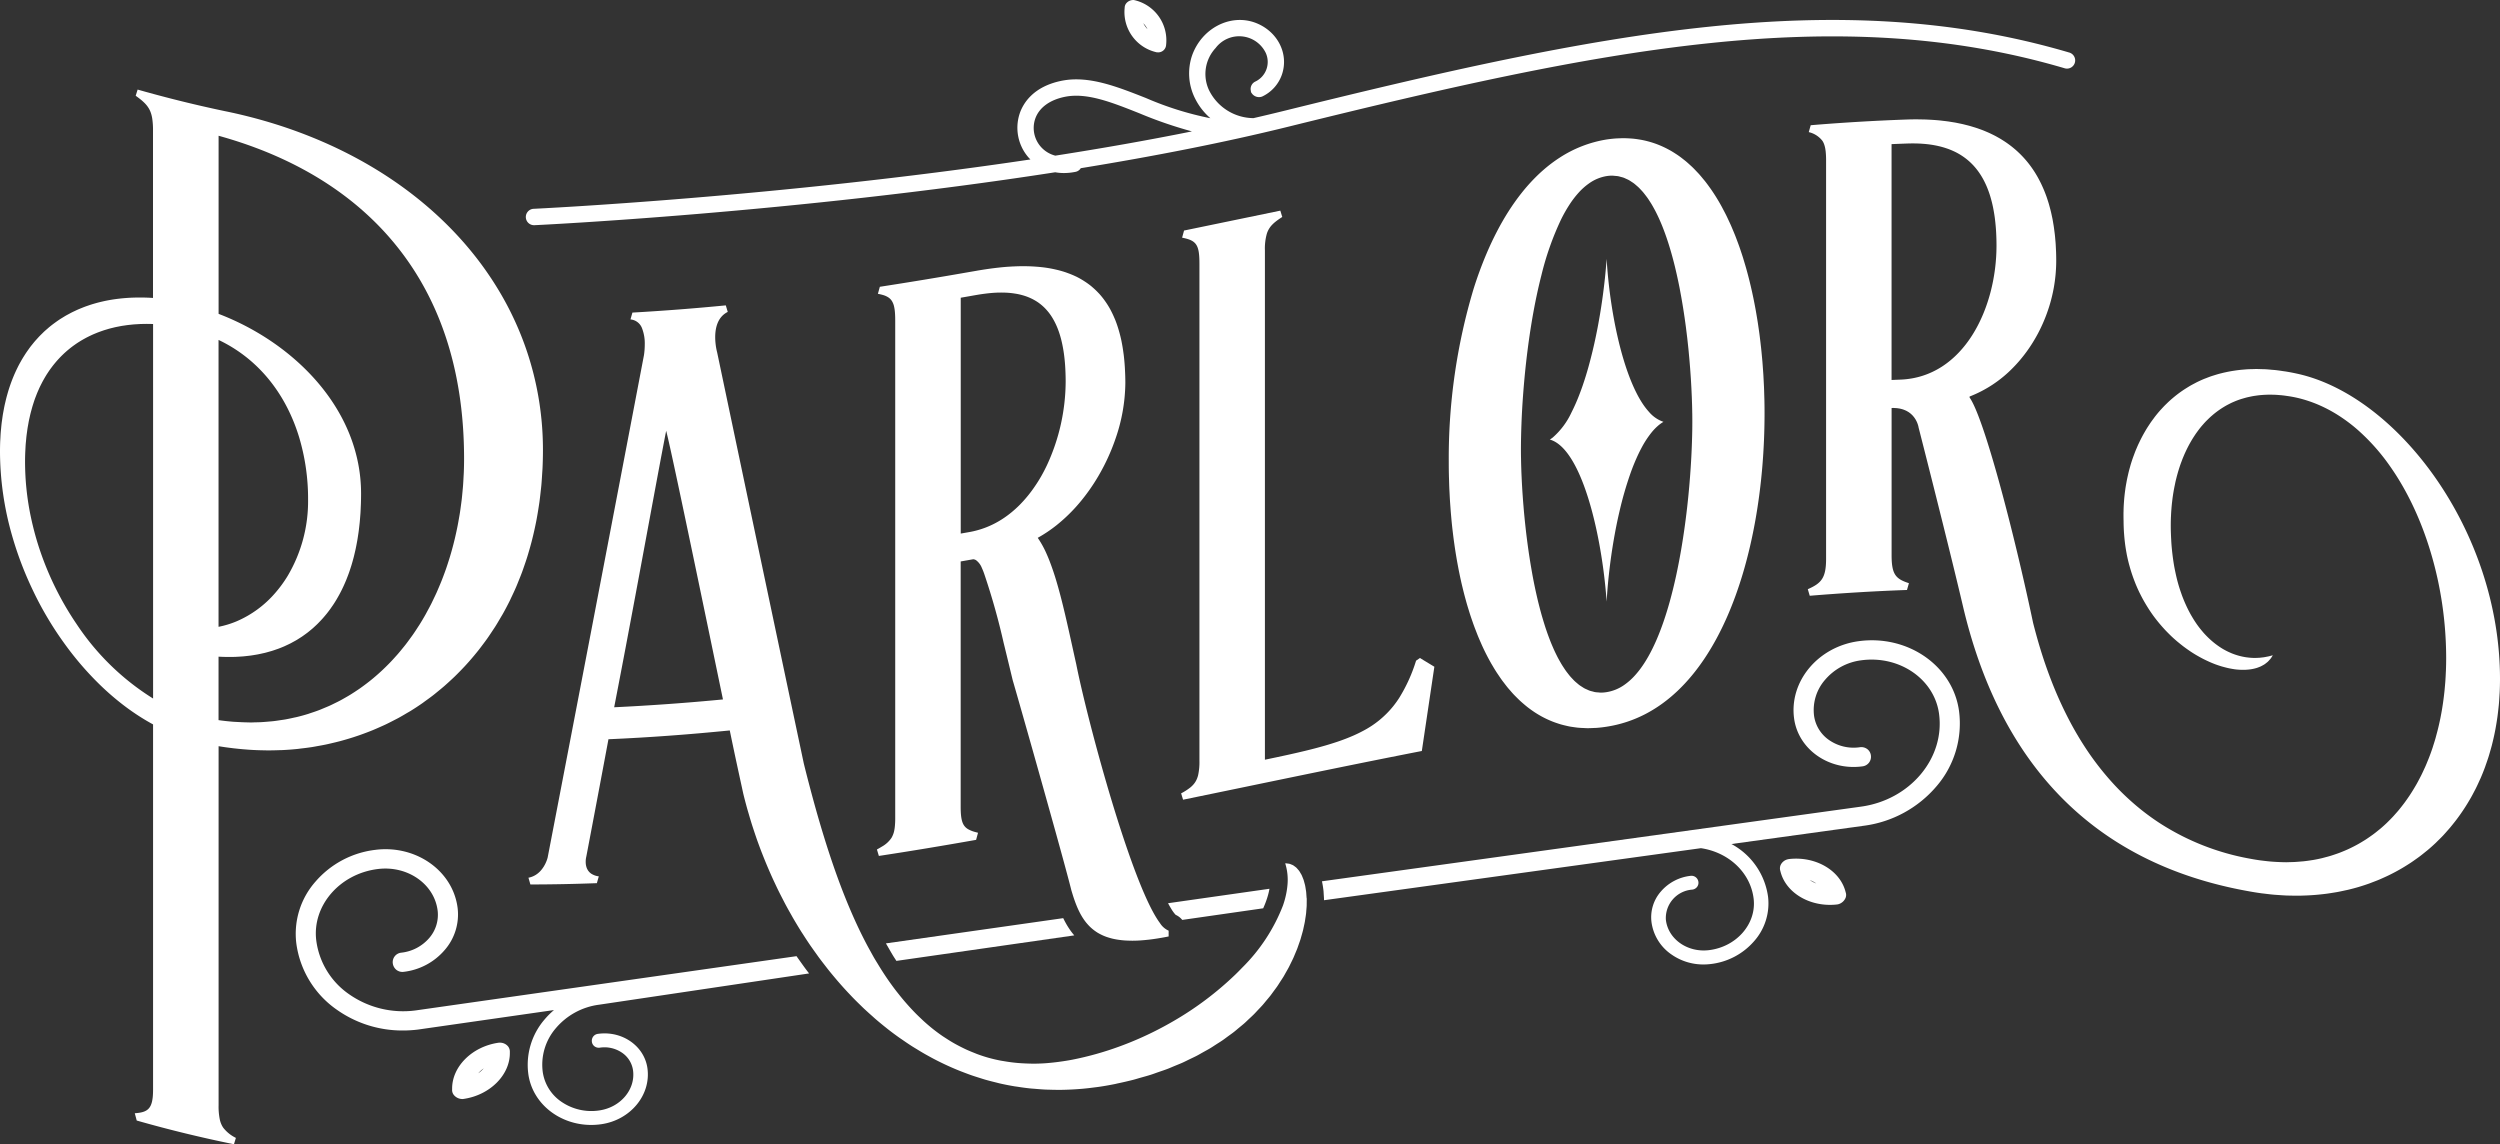
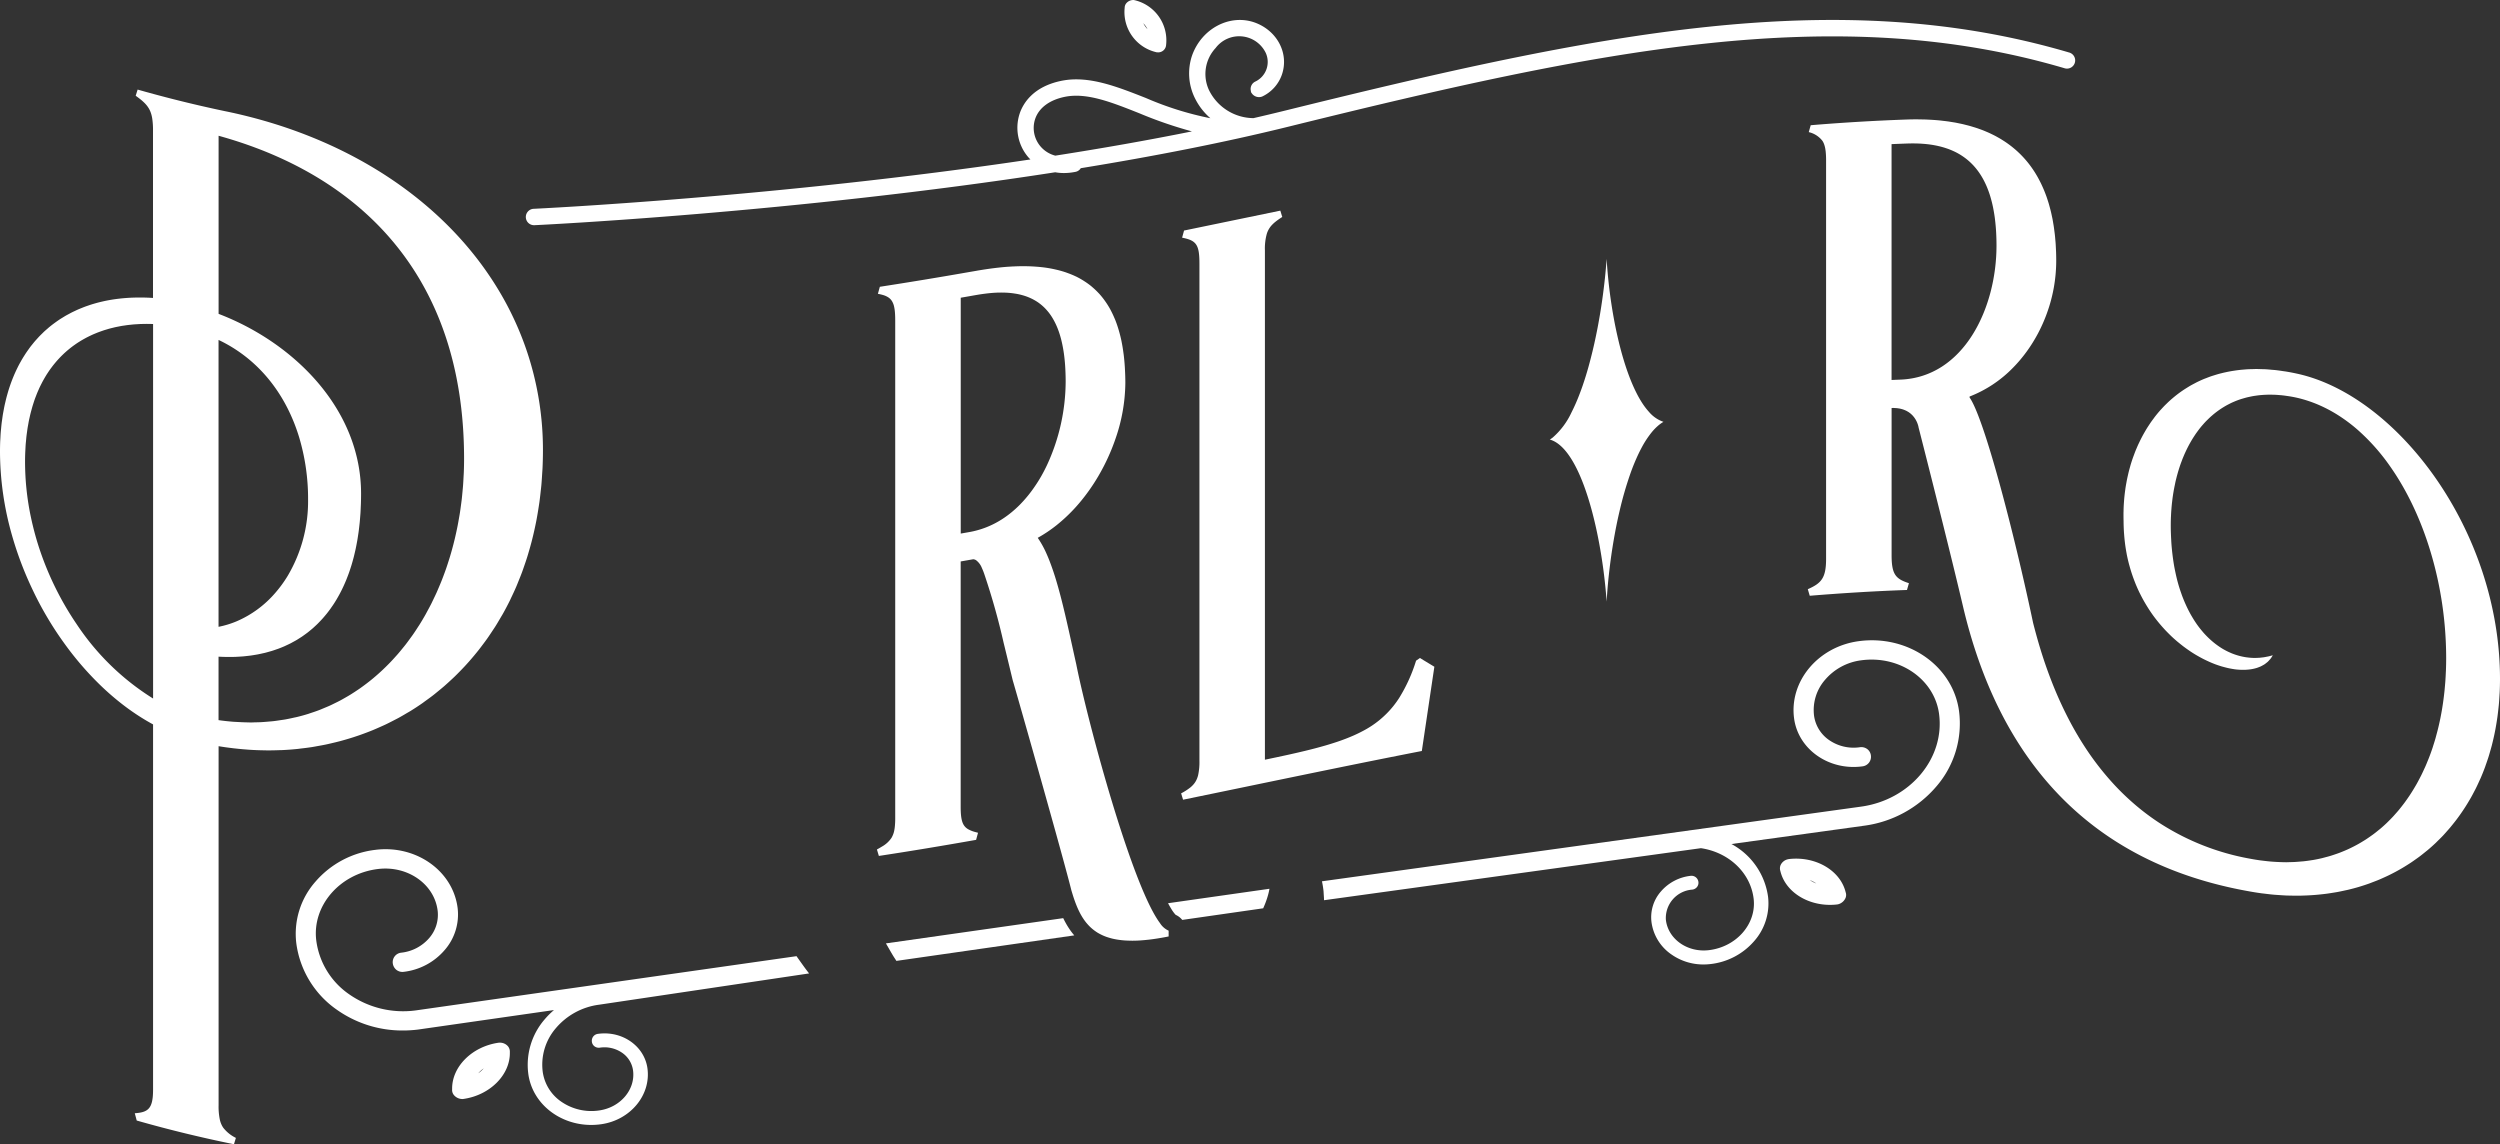
<svg xmlns="http://www.w3.org/2000/svg" width="515.164" height="235.81" viewBox="0 0 515.164 235.81">
  <rect x="0" y="0" width="515.164" height="235.81" fill="#333333" stroke="none" />
  <g data-name="Group 5" fill="#fff">
    <g data-name="Group 1">
      <path data-name="Path 1" d="M368.77 178.359c-.449.141-.751.4-.6.76.867 3.88 5.334 6.5 10.273 5.923.449-.143.753-.523.6-.763-.867-3.877-5.333-6.496-10.273-5.92zm1.037 1.179c3.59-.154 6.568 1.675 7.594 4.325-3.59.154-6.567-1.68-7.593-4.325z" />
      <path data-name="Path 2" d="M377.102 186.462c-4.936 0-9.264-2.868-10.229-6.971a1.746 1.746 0 01.079-1.293 2.19 2.19 0 011.416-1.121l.246-.053c5.508-.647 10.621 2.345 11.71 6.83a1.646 1.646 0 01-.007 1.151 2.279 2.279 0 01-1.469 1.315l-.252.055a12.876 12.876 0 01-1.494.087zm-4.17-5.111a6.461 6.461 0 001.345.7 6.408 6.408 0 00-1.345-.699z" />
    </g>
    <path data-name="Path 3" d="M240.694 186.123c.222.415.421.763.6 1.052a7.663 7.663 0 00.945 1.321c.065.028.124.065.187.1a3.551 3.551 0 011.192.967l16.683-2.394q.277-.613.5-1.21a16.976 16.976 0 00.531-1.637q.161-.6.26-1.175z" />
    <path data-name="Path 4" d="M220.572 191.73a16.227 16.227 0 01-.927-1.47c-.194-.347-.38-.7-.552-1.06l-36.535 5.2c.2.357.406.7.607 1.052.293.507.582 1.018.884 1.513.217.355.445.694.667 1.042l36.655-5.258q-.424-.491-.799-1.019z" />
    <g data-name="Group 2">
      <path data-name="Path 5" d="M123.441 207.036l43.284-6.445c-.261-.341-.526-.678-.782-1.025-.366-.495-.722-1-1.079-1.5-.243-.345-.492-.685-.731-1.034l-78.494 11.182a19.429 19.429 0 01-13.651-3.3 15.944 15.944 0 01-6.816-11.108c-.884-7.149 4.811-13.758 12.7-14.732 6.113-.754 11.634 3.091 12.312 8.577a7.3 7.3 0 01-1.749 5.659 8.872 8.872 0 01-5.732 3.004 1.96 1.96 0 00-1.766 2.172 2.063 2.063 0 00.709 1.337 2.009 2.009 0 001.546.438 13.1 13.1 0 008.423-4.469 11.158 11.158 0 002.689-8.66c-.948-7.66-8.535-13.048-16.921-12.012a19.284 19.284 0 00-12.372 6.55 16.251 16.251 0 00-3.96 12.644 19.821 19.821 0 008.424 13.8 23.355 23.355 0 0013.562 4.236 25.252 25.252 0 003.112-.194l28.007-4.018a16.364 16.364 0 00-1.981 1.989 14.318 14.318 0 00-3.305 11.2c.848 6.1 6.458 10.484 12.96 10.484a14.613 14.613 0 002.016-.141c6.043-.84 10.336-6.016 9.568-11.539-.64-4.6-5.216-7.784-10.2-7.089a1.438 1.438 0 00-1 .594 1.486 1.486 0 00-.244 1.066 1.392 1.392 0 00.538.911 1.461 1.461 0 001.1.274 6.41 6.41 0 014.559 1.034 5.274 5.274 0 012.277 3.624c.55 3.954-2.587 7.67-6.992 8.283a10.9 10.9 0 01-7.708-1.753 8.962 8.962 0 01-3.9-6.162 11.523 11.523 0 012.684-9.023 14.032 14.032 0 018.913-4.854z" />
      <path data-name="Path 6" d="M102.998 214.856l-.125-.007-.125.018c-5.493.78-9.671 4.977-9.579 9.591a1.646 1.646 0 00.3 1.111 2.278 2.278 0 001.756.9l.13.007.128-.018c5.514-.786 9.7-5.014 9.578-9.646a1.746 1.746 0 00-.407-1.232 2.186 2.186 0 00-1.656-.724zm-4.445 6.314a6.4 6.4 0 011.122-1.017 6.357 6.357 0 01-1.122 1.017z" />
    </g>
-     <path data-name="Path 7" d="M403.687 146.512c-1.265-9.309-10.545-15.765-20.685-14.386-8.37 1.137-14.334 8.283-13.3 15.932.865 6.375 7.191 10.8 14.092 9.86a1.985 1.985 0 001.727-2.292 1.927 1.927 0 00-.748-1.27 2.034 2.034 0 00-1.514-.378 8.88 8.88 0 01-6.307-1.451 7.3 7.3 0 01-3.136-5.027 9.475 9.475 0 012.25-7.393 11.727 11.727 0 017.467-4.041c7.866-1.068 15.065 3.868 16.035 11.006 1.247 9.185-5.982 17.778-16.117 19.154l-111.041 15.38.028.136c.065.313.125.636.176.973l.019.136c.036.256.076.5.1.774.02.2.024.41.038.615 0 .045.006.09.009.136.021.33.048.66.055.992v.137l77.668-10.724c5.651.836 10.2 4.962 10.86 10.4.622 5.166-3.508 9.926-9.207 10.612-4.417.536-8.4-2.261-8.873-6.224a5.869 5.869 0 015.422-6.247 1.471 1.471 0 00.988-.541 1.387 1.387 0 00.293-1.025 1.436 1.436 0 00-1.625-1.275 9.464 9.464 0 00-6.094 3.208 8.057 8.057 0 00-1.961 6.25 9.626 9.626 0 004.108 6.732 11.414 11.414 0 006.624 2.073 12.306 12.306 0 001.463-.088 13.933 13.933 0 008.952-4.7 11.74 11.74 0 002.889-9.119 14.566 14.566 0 00-7.554-10.913l27.205-3.755a23.651 23.651 0 0015.069-8.16 19.822 19.822 0 004.625-15.497z" />
+     <path data-name="Path 7" d="M403.687 146.512c-1.265-9.309-10.545-15.765-20.685-14.386-8.37 1.137-14.334 8.283-13.3 15.932.865 6.375 7.191 10.8 14.092 9.86a1.985 1.985 0 001.727-2.292 1.927 1.927 0 00-.748-1.27 2.034 2.034 0 00-1.514-.378 8.88 8.88 0 01-6.307-1.451 7.3 7.3 0 01-3.136-5.027 9.475 9.475 0 012.25-7.393 11.727 11.727 0 017.467-4.041c7.866-1.068 15.065 3.868 16.035 11.006 1.247 9.185-5.982 17.778-16.117 19.154l-111.041 15.38.028.136c.065.313.125.636.176.973l.019.136c.036.256.076.5.1.774.02.2.024.41.038.615 0 .045.006.09.009.136.021.33.048.66.055.992v.137l77.668-10.724c5.651.836 10.2 4.962 10.86 10.4.622 5.166-3.508 9.926-9.207 10.612-4.417.536-8.4-2.261-8.873-6.224a5.869 5.869 0 015.422-6.247 1.471 1.471 0 00.988-.541 1.387 1.387 0 00.293-1.025 1.436 1.436 0 00-1.625-1.275 9.464 9.464 0 00-6.094 3.208 8.057 8.057 0 00-1.961 6.25 9.626 9.626 0 004.108 6.732 11.414 11.414 0 006.624 2.073 12.306 12.306 0 001.463-.088 13.933 13.933 0 008.952-4.7 11.74 11.74 0 002.889-9.119 14.566 14.566 0 00-7.554-10.913l27.205-3.755a23.651 23.651 0 0015.069-8.16 19.822 19.822 0 004.625-15.497" />
    <path data-name="Path 8" d="M48.065 154.191c.309.037.615.065.923.1q1.073.112 2.139.187a55.323 55.323 0 003.237.137c.249 0 .5.015.748.016.84 0 1.673-.018 2.5-.05.2-.008.394-.006.59-.015q1.526-.073 3.029-.226c.291-.029.577-.073.865-.106a56.82 56.82 0 002.12-.276c.379-.059.751-.131 1.128-.2.6-.106 1.21-.213 1.808-.338.4-.084.8-.18 1.2-.273a62.48 62.48 0 001.682-.411c.41-.109.816-.225 1.221-.342.54-.157 1.076-.319 1.609-.491q.608-.2 1.21-.406a58.725 58.725 0 001.566-.576c.393-.152.786-.3 1.176-.463.52-.214 1.034-.442 1.547-.671.375-.167.75-.331 1.121-.507a57.769 57.769 0 001.573-.791c.339-.176.681-.344 1.016-.525a50.896 50.896 0 001.756-1.013c.25-.148.506-.286.754-.439q1.222-.754 2.4-1.573c.229-.159.449-.331.676-.495.559-.4 1.115-.8 1.659-1.226.3-.237.6-.487.9-.73a51.38 51.38 0 001.349-1.122c.315-.273.622-.558.932-.839.412-.375.822-.752 1.224-1.141.31-.3.614-.608.917-.916q.578-.588 1.142-1.193.448-.483.884-.978.547-.62 1.078-1.26c.28-.338.561-.678.835-1.024.35-.443.691-.9 1.03-1.351.258-.348.518-.694.77-1.049.342-.484.673-.981 1-1.479.229-.345.461-.684.683-1.034.359-.569.7-1.153 1.043-1.739.172-.3.354-.585.523-.885q.745-1.333 1.433-2.718c.094-.189.177-.388.269-.579.359-.748.712-1.5 1.044-2.273.154-.357.3-.725.443-1.088.253-.62.506-1.239.742-1.873.153-.411.294-.832.439-1.25.21-.6.418-1.206.612-1.82.14-.442.27-.891.4-1.339.178-.608.35-1.22.513-1.84.121-.462.235-.928.348-1.4q.225-.939.424-1.895c.1-.474.2-.95.287-1.43a72.86 72.86 0 00.339-1.979c.075-.478.153-.953.221-1.435.1-.7.177-1.408.255-2.118.051-.462.108-.92.151-1.387.072-.79.122-1.593.171-2.4.024-.4.059-.794.077-1.2.054-1.212.086-2.438.086-3.68q0-3.236-.31-6.386a63.616 63.616 0 00-1.6-9.229q-.752-3-1.785-5.894t-2.339-5.664q-1.3-2.773-2.868-5.417t-3.378-5.151c-7.856-10.859-19.148-19.717-32.891-25.73a97.8 97.8 0 00-9.894-3.7 105.58 105.58 0 00-10.6-2.726q-2.232-.471-4.464-.982-6.7-1.533-13.391-3.436l-.4 1.275c2.082 1.485 3.049 2.527 3.4 4.631a15.425 15.425 0 01.167 2.512v34.519a41.158 41.158 0 00-2.514-.089h-.534c-.239 0-.474.008-.711.013-.288.008-.576.017-.862.03-.237.011-.471.027-.706.043-.279.02-.559.041-.836.066-.234.021-.467.047-.7.073a34.798 34.798 0 00-1.503.2 36.805 36.805 0 00-1.471.269 43.9 43.9 0 00-1.436.335c-.253.066-.5.137-.754.21-.217.063-.435.125-.649.193-.247.078-.491.161-.733.246-.211.072-.422.143-.63.221-.243.09-.482.188-.722.285-.2.081-.4.161-.6.247-.241.1-.477.216-.712.327-.191.09-.385.177-.573.272-.241.119-.475.249-.711.376-.178.1-.357.187-.532.286-.248.142-.489.293-.73.442-.157.1-.317.188-.471.288-.311.2-.614.413-.915.629-.132.095-.264.188-.393.285-.32.238-.635.48-.944.734-.142.117-.278.242-.418.363-.215.186-.431.369-.641.563-.152.141-.3.291-.447.436-.188.184-.378.366-.562.556-.15.157-.294.32-.44.481-.175.192-.35.381-.519.579-.144.168-.283.344-.424.517-.162.2-.326.4-.483.607-.137.181-.269.368-.4.554-.151.211-.3.42-.447.636-.131.194-.257.392-.383.59-.14.221-.279.442-.413.668-.122.2-.24.412-.356.621q-.2.348-.384.7c-.112.214-.221.433-.328.651q-.181.367-.351.74-.154.338-.3.68a31.735 31.735 0 00-1.369 3.901c-.071.251-.142.5-.208.758-.077.3-.148.6-.219.907-.06.258-.122.516-.177.78-.065.314-.124.635-.182.956-.05.264-.1.526-.144.794-.055.338-.1.684-.149 1.028-.036.262-.077.522-.108.787-.044.366-.078.742-.113 1.115-.025.258-.053.511-.073.772-.033.416-.053.841-.075 1.266-.011.229-.029.453-.038.685q-.035.958-.037 1.949v.066a63.36 63.36 0 002.474 17.233 71.082 71.082 0 003.513 9.629q.348.779.715 1.546c.474 1 .963 1.984 1.479 2.952q1.526 2.862 3.283 5.543a69.145 69.145 0 001.709 2.478 64.108 64.108 0 007.51 8.737 54.979 54.979 0 004.493 3.9q1.541 1.195 3.136 2.242t3.231 1.933v75.228c0 .5-.016.941-.047 1.342a8.135 8.135 0 01-.151 1.069 4.188 4.188 0 01-.261.83c-.535 1.2-1.574 1.535-3.31 1.658l.4 1.5q5.01 1.43 10.019 2.648t10.018 2.237l.4-1.309a7.353 7.353 0 01-2.6-2.088 4.327 4.327 0 01-.222-.356 4.96 4.96 0 01-.474-1.255 12.979 12.979 0 01-.269-3v-74.015c1.002.17 2.013.306 3.02.426zm-3.031-25.024v-59.12a29.669 29.669 0 017.988 5.543 30.784 30.784 0 013.167 3.6 32.966 32.966 0 012.608 4.072 36 36 0 012.04 4.474q.438 1.164.805 2.369a44.092 44.092 0 011.842 12.821 30.176 30.176 0 01-4.237 15.8 25.42 25.42 0 01-2.507 3.431 21.85 21.85 0 01-8.008 5.884 19.067 19.067 0 01-3.7 1.124zm0 6.15a39.78 39.78 0 001.995.06c.274 0 .544 0 .814-.007.248 0 .5-.008.74-.017.287-.011.57-.03.854-.048.238-.016.478-.029.713-.05.284-.025.563-.057.844-.09.228-.026.456-.05.682-.08.28-.038.554-.087.83-.133.219-.036.438-.069.653-.11.278-.053.552-.117.826-.178.2-.046.41-.087.612-.136.286-.071.565-.153.846-.233.182-.052.368-.1.547-.153.32-.1.631-.208.943-.319.134-.047.273-.089.407-.139q.659-.245 1.3-.526c.122-.053.239-.115.36-.171.3-.137.6-.276.893-.426.169-.087.331-.183.5-.274.239-.13.479-.256.711-.393.176-.1.346-.217.518-.327.215-.135.433-.268.643-.41.173-.118.34-.244.51-.366.2-.145.4-.287.6-.439.17-.131.333-.269.5-.406.188-.154.379-.306.562-.466.164-.144.323-.294.483-.443.178-.164.357-.328.529-.5s.311-.317.464-.477c.168-.176.336-.349.5-.531s.3-.339.444-.511.315-.371.469-.562.28-.362.419-.544.3-.393.44-.6.266-.383.4-.577.276-.416.41-.629.249-.4.371-.607a28.579 28.579 0 001.085-2c.107-.22.214-.44.318-.665q.167-.365.328-.738c.1-.229.2-.457.291-.69.1-.255.2-.514.3-.774.09-.238.179-.477.264-.719.093-.267.184-.54.271-.812.08-.246.16-.491.235-.74.084-.282.163-.569.243-.855.07-.253.141-.506.206-.763.075-.3.144-.6.214-.9.061-.259.122-.518.178-.782.065-.31.125-.626.185-.942.051-.265.1-.528.149-.8.056-.327.106-.661.155-.995.041-.268.083-.533.119-.805.047-.349.086-.707.126-1.065.029-.265.063-.527.089-.8.037-.377.065-.765.095-1.149.019-.259.044-.513.061-.774.027-.434.044-.876.063-1.318.009-.221.024-.438.03-.661q.03-1.005.032-2.04c0-17.282-13.688-31.042-29.36-37.038v-36.7q1.338.37 2.658.777 2.638.813 5.191 1.778a79.628 79.628 0 017.427 3.241q2.4 1.2 4.679 2.554 1.141.679 2.25 1.4 2.219 1.44 4.305 3.044a61.126 61.126 0 015.929 5.2q1.864 1.86 3.566 3.9C90.125 60.735 95.63 75.396 95.63 94.522q0 1.424-.056 2.835c-.012.309-.035.614-.051.921-.032.63-.064 1.258-.112 1.883-.028.366-.068.728-.1 1.092-.052.562-.1 1.123-.167 1.681-.045.385-.1.767-.15 1.15-.07.531-.141 1.059-.222 1.584-.061.392-.13.78-.2 1.168-.088.51-.179 1.021-.278 1.526-.077.391-.159.78-.242 1.167q-.159.743-.333 1.478-.139.581-.287 1.157c-.124.484-.255.964-.389 1.442q-.161.569-.329 1.132c-.144.478-.3.948-.449 1.419-.119.365-.24.73-.365 1.092a63.6 63.6 0 01-.515 1.409c-.131.347-.259.7-.4 1.04-.189.474-.387.942-.588 1.408-.139.326-.274.653-.417.974-.22.487-.451.965-.682 1.443-.139.288-.273.581-.416.865-.277.55-.568 1.087-.861 1.623-.11.2-.215.41-.328.609q-.618 1.1-1.281 2.155c-.082.132-.172.258-.256.389-.363.568-.731 1.13-1.114 1.677-.166.238-.34.465-.51.7-.311.43-.623.861-.946 1.277-.2.258-.409.507-.613.76a46.17 46.17 0 01-.929 1.124c-.223.259-.453.509-.682.761a34.172 34.172 0 01-1.679 1.766 39.603 39.603 0 01-1.756 1.653q-.5.446-1.016.875-.4.338-.817.663-.524.414-1.061.81c-.28.207-.562.413-.847.613-.367.257-.74.5-1.115.749-.288.187-.576.375-.868.555a39.69 39.69 0 01-1.183.691c-.291.166-.581.333-.876.491-.417.223-.843.429-1.268.636-.288.141-.573.287-.865.42-.465.212-.941.4-1.415.6-.265.108-.524.225-.791.327-.6.23-1.215.438-1.832.639-.15.048-.3.106-.446.153q-1.156.36-2.346.648c-.224.055-.455.095-.681.145a38.35 38.35 0 01-1.736.358c-.31.055-.626.093-.939.141-.511.078-1.023.157-1.543.215-.348.039-.7.063-1.054.094-.5.043-.994.086-1.5.11-.371.019-.747.025-1.121.033-.335.008-.662.029-1 .029-.136 0-.278-.014-.415-.015a46.211 46.211 0 01-2.055-.075c-.33-.019-.657-.027-.989-.052a48.194 48.194 0 01-3.114-.339zm-13.487 8.625A51.646 51.646 0 0115.8 128.625q-1.526-2.239-2.876-4.65-.448-.8-.875-1.621-1.282-2.457-2.357-5.052-.713-1.727-1.327-3.506t-1.116-3.6q-.5-1.82-.892-3.676a55.414 55.414 0 01-1.194-11.341q0-.934.034-1.837c.007-.194.021-.381.03-.572.02-.4.038-.808.068-1.2.017-.226.042-.445.062-.668.032-.347.061-.7.1-1.037.027-.238.062-.467.093-.7.042-.315.081-.634.131-.943.036-.233.081-.46.122-.689.053-.3.1-.6.162-.891.047-.229.1-.451.151-.676.062-.282.124-.564.193-.839.056-.223.118-.439.178-.658.072-.267.144-.535.223-.8.064-.215.135-.425.2-.635.082-.253.164-.508.252-.755.073-.207.152-.408.23-.609.092-.242.185-.484.282-.72.082-.2.168-.389.253-.581.1-.23.2-.461.311-.685.09-.188.184-.372.277-.555.112-.219.222-.436.338-.649l.3-.531c.121-.206.241-.412.365-.613.1-.17.213-.336.322-.5a16.8 16.8 0 01.735-1.055c.137-.185.276-.368.417-.547q.181-.226.365-.447c.145-.173.292-.346.442-.515q.189-.213.383-.419.23-.245.465-.482c.134-.133.268-.265.4-.393.16-.153.323-.3.488-.448q.208-.188.421-.367a22.648 22.648 0 01.949-.757c.176-.132.354-.259.533-.384a15.951 15.951 0 011.008-.667c.157-.1.313-.194.473-.287.188-.11.381-.216.572-.321.162-.089.323-.177.487-.261.2-.1.4-.2.595-.291.166-.079.331-.159.5-.234.2-.09.407-.175.612-.26.171-.07.341-.142.515-.208.208-.08.419-.154.631-.229.175-.062.349-.125.526-.184.215-.07.434-.134.651-.2.178-.053.355-.108.534-.157.222-.061.448-.115.674-.169.179-.044.358-.091.541-.132.23-.051.462-.094.7-.139.181-.036.362-.074.544-.106.237-.041.478-.074.716-.109.184-.027.365-.057.549-.08.247-.032.5-.055.746-.08.181-.018.359-.041.542-.055.269-.022.543-.037.816-.052.164-.009.327-.024.491-.03.326-.012.653-.017.982-.02.116 0 .23-.007.347-.007h.01c.445 0 .894.009 1.345.026z" />
    <g data-name="Group 3">
      <path data-name="Path 9" d="M183.295 202.029h-.059l-.136.021.191-.029z" />
-       <path data-name="Path 10" d="M269.233 184.866c0-.041-.007-.077-.009-.117 0-.072-.009-.141-.015-.211-.018-.276-.033-.555-.063-.818-.016-.13-.039-.248-.059-.375-.006-.043-.015-.083-.021-.126l-.006-.037c-.039-.25-.075-.5-.126-.74-.016-.071-.035-.136-.051-.205-.01-.044-.025-.082-.035-.125s-.03-.106-.045-.16c-.059-.222-.114-.449-.184-.656-.052-.154-.116-.291-.173-.436-.077-.191-.15-.389-.237-.563-.066-.136-.145-.251-.219-.376-.092-.159-.181-.324-.283-.465-.082-.114-.175-.206-.262-.308a4.453 4.453 0 00-.326-.364 3.5 3.5 0 00-.306-.233 3.43 3.43 0 00-.363-.257 3.075 3.075 0 00-.35-.148 2.907 2.907 0 00-.393-.149 3.216 3.216 0 00-.393-.052 3.151 3.151 0 00-.36-.047h-.119a11.38 11.38 0 01.444 4.719c-.037.383-.093.769-.162 1.161a17.686 17.686 0 01-.364 1.609c-.108.393-.233.791-.371 1.191a36.555 36.555 0 01-8.383 12.8q-.716.749-1.479 1.488a66.145 66.145 0 01-12.69 9.537q-2.07 1.206-4.267 2.292t-4.5 2.027q-2.3.939-4.7 1.72-1.2.389-2.419.733-2.438.688-4.952 1.186c-.96.187-1.9.329-2.825.452-.231.03-.462.06-.691.087-.914.106-1.817.193-2.7.238h-.012q-1 .051-1.974.051c-.184 0-.362-.015-.544-.017a39.502 39.502 0 01-.983-.033q-.853-.035-1.689-.11a33.324 33.324 0 01-2.661-.353c-.266-.045-.535-.083-.8-.135a32.073 32.073 0 01-2.342-.551l-.065-.016a30.96 30.96 0 01-2.291-.747c-.248-.09-.488-.194-.732-.291-.5-.2-1-.406-1.5-.63a30.307 30.307 0 01-.813-.39q-.684-.336-1.352-.7a28.768 28.768 0 01-.785-.444c-.463-.273-.916-.56-1.366-.855-.22-.144-.444-.282-.661-.431a35.12 35.12 0 01-1.882-1.386l-.078-.06a39.113 39.113 0 01-1.825-1.553c-.2-.179-.393-.37-.589-.553-.407-.382-.81-.768-1.205-1.17a41.574 41.574 0 01-.647-.675q-.554-.586-1.094-1.2c-.207-.235-.416-.472-.62-.713-.376-.445-.747-.9-1.113-1.366-.169-.215-.342-.425-.51-.643q-.789-1.031-1.548-2.114a62.435 62.435 0 01-2.255-3.493c-.212-.349-.429-.69-.636-1.046l-.024-.037c-.282-.486-.553-.988-.827-1.485-.195-.351-.393-.7-.583-1.054q-.637-1.2-1.248-2.431c-1.268-2.575-2.451-5.277-3.56-8.079s-2.141-5.7-3.115-8.674q-.487-1.485-.953-2.993-.933-3.014-1.8-6.1a331.738 331.738 0 01-2.461-9.341q-8.927-42.205-17.854-84.7a12.084 12.084 0 01-.293-1.54c-.047-.366-.086-.78-.1-1.219-.066-1.976.345-4.477 2.577-5.585l-.4-1.35q-9.621.941-19.243 1.486-.2.7-.4 1.41a2.813 2.813 0 012.4 1.873 8.6 8.6 0 01.543 3.266c0 .418-.018.805-.043 1.137-.05.664-.125 1.1-.124 1.1q-9.92 51.987-19.839 103.488s-.012.055-.041.154l-.015.05a5.018 5.018 0 01-.201.582l-.024.063c-.019.046-.043.1-.064.145s-.046.113-.074.172l-.044.09c-.041.082-.08.166-.126.252-.035.066-.077.134-.115.2l-.089.157c-.032.057-.083.124-.124.187s-.077.119-.119.179c-.028.041-.063.081-.094.121-.061.082-.121.163-.188.243-.02.025-.045.048-.066.073a5.143 5.143 0 01-.257.279c-.028.028-.062.053-.09.081a4.7 4.7 0 01-.277.248c-.033.026-.07.048-.1.074a4.331 4.331 0 01-1.855.832q.2.7.4 1.391h.079q6.71-.01 13.42-.262l.2-.006c.133-.467.265-.937.4-1.406a3.572 3.572 0 01-1.473-.5c-.028-.018-.063-.032-.09-.051a2.355 2.355 0 01-.273-.224c-.023-.02-.052-.038-.072-.06a2.181 2.181 0 01-.217-.255c-.017-.021-.038-.042-.054-.063a2.463 2.463 0 01-.149-.249c-.017-.032-.041-.062-.056-.095a2.769 2.769 0 01-.134-.324c0-.011-.009-.021-.012-.032a2.93 2.93 0 01-.075-.284c-.007-.026-.016-.052-.021-.078a3.705 3.705 0 01-.073-.658v-.038a4.476 4.476 0 01.125-1.167s1.984-10.375 4.563-24.176q6.248-.27 12.5-.73 3.124-.226 6.249-.5t6.25-.581c.5 2.431.991 4.76 1.462 6.945s.917 4.22 1.315 6.063c.259 1.068.54 2.13.835 3.189.1.349.206.7.307 1.044.206.709.415 1.417.636 2.121.13.41.268.817.4 1.226.212.639.425 1.277.649 1.913.151.427.307.85.464 1.275.226.613.456 1.224.7 1.833q.25.64.511 1.279.368.9.754 1.794c.181.419.363.837.549 1.253.27.6.549 1.2.83 1.794.189.4.375.8.569 1.192.306.624.623 1.241.943 1.858.184.355.363.713.551 1.065.386.723.786 1.436 1.191 2.146.133.235.26.475.4.709q.821 1.416 1.69 2.8c.116.184.239.362.355.544.467.729.939 1.453 1.425 2.165.211.309.43.609.644.916.19.271.385.538.578.808.217.3.43.611.651.91l.092.122c.219.294.442.583.664.874.158.207.32.411.48.617.242.312.481.627.728.935l.071.088c.248.309.5.615.753.919q.61.738 1.235 1.46.429.493.864.979.637.71 1.29 1.4c.294.312.587.623.885.928.454.466.917.921 1.382 1.373.289.282.576.566.868.841a74.2 74.2 0 001.562 1.417c.256.226.508.461.767.684q1.075.926 2.182 1.8c.075.06.148.124.223.183q1.228.963 2.5 1.863c.24.171.488.33.731.5.6.418 1.211.831 1.828 1.227.322.206.65.4.976.6.551.338 1.1.674 1.663.994.357.205.719.4 1.08.6.541.3 1.084.585 1.633.862.379.191.759.376 1.141.559q.821.392 1.653.758.585.257 1.172.5c.567.234 1.138.455 1.712.67.389.146.777.294 1.17.431.6.212 1.213.4 1.824.595.373.116.742.239 1.119.347.7.2 1.4.377 2.108.551.3.072.591.157.892.224q1.516.345 3.061.6c.157.026.318.041.474.065.875.139 1.756.26 2.645.356.367.039.739.06 1.108.092.687.059 1.377.116 2.072.149.426.02.856.025 1.284.036a54.97 54.97 0 001.992.019c.394 0 .79-.017 1.185-.03q1.032-.034 2.075-.107c.4-.028.8-.056 1.205-.093a55.723 55.723 0 002.226-.251c.355-.046.707-.083 1.063-.136a59.44 59.44 0 003.3-.577h.014c.192-.039.367-.089.558-.13a75.623 75.623 0 003.277-.758c.467-.122.9-.264 1.36-.393.756-.212 1.522-.418 2.247-.649.507-.162.979-.345 1.471-.515.64-.222 1.294-.435 1.91-.67.5-.19.963-.4 1.446-.6.574-.238 1.165-.466 1.718-.715.464-.21.9-.436 1.345-.653.537-.259 1.089-.511 1.605-.782.436-.228.84-.472 1.263-.707.495-.277 1-.546 1.478-.832.412-.249.793-.51 1.19-.765.451-.289.917-.573 1.348-.871.38-.261.729-.535 1.094-.8.418-.305.848-.6 1.247-.917.346-.27.662-.551.995-.826.386-.321.786-.636 1.155-.963.314-.279.6-.567.9-.849.354-.332.72-.661 1.057-1 .285-.286.544-.578.816-.866.323-.342.658-.683.964-1.028.256-.291.487-.586.731-.879.293-.349.595-.7.87-1.05.231-.294.436-.591.654-.888.261-.355.533-.707.777-1.063.2-.293.378-.586.569-.879.234-.362.479-.722.7-1.084.175-.289.327-.578.49-.866.207-.365.424-.73.614-1.094.15-.286.278-.57.419-.854.179-.365.366-.73.529-1.093.126-.279.232-.555.349-.834.152-.363.313-.728.449-1.087.1-.273.188-.54.283-.81.126-.358.26-.719.371-1.072.082-.264.146-.518.221-.778.1-.354.207-.71.293-1.057.063-.251.107-.493.162-.741.075-.345.157-.692.217-1.028.044-.241.071-.473.108-.71.051-.331.106-.666.143-.987.026-.231.036-.451.055-.676.027-.314.059-.632.071-.935.01-.217 0-.422.007-.634v-.118c0-.255.01-.514 0-.759a1.185 1.185 0 01-.035-.255zM126.56 145.745c.52-2.678 1.05-5.434 1.583-8.225q.4-2.094.8-4.208c.666-3.52 1.33-7.062 1.979-10.538l.771-4.135c.381-2.047.754-4.058 1.116-6.014l1.054-5.688q.338-1.83.659-3.556l.617-3.329.292-1.569c.763-4.092 1.4-7.448 1.842-9.712.341 1.273 1.268 5.5 2.531 11.435 1.722 8.091 4.07 19.352 6.41 30.612l.934 4.5.464 2.234.916 4.412.449 2.166q-11.204 1.079-22.417 1.615z" />
    </g>
    <path data-name="Path 11" d="M239.029 190.219a14.33 14.33 0 01-.7-1.038c-.275-.439-.555-.93-.84-1.464q-.269-.5-.544-1.06c-5.718-11.574-13.105-39.389-15.167-49.78-1.042-4.659-2.007-9.256-3.063-13.379-.3-1.178-.611-2.317-.93-3.408a55.084 55.084 0 00-1.531-4.551 30.65 30.65 0 00-.558-1.338 19.792 19.792 0 00-1.855-3.374 28.269 28.269 0 003.909-2.624 33.981 33.981 0 005.113-5.093 39.353 39.353 0 002.852-3.985 42.236 42.236 0 003.344-6.554q.458-1.13.846-2.275a35.884 35.884 0 001.99-11.369c0-.96-.032-1.876-.079-2.772-.009-.177-.017-.355-.028-.528q-.081-1.282-.225-2.478c-.018-.15-.041-.294-.061-.442-.1-.761-.22-1.5-.362-2.209-.014-.063-.023-.13-.036-.192a28.082 28.082 0 00-.529-2.121c-.042-.144-.082-.288-.126-.429-.2-.659-.422-1.293-.666-1.9-.041-.1-.084-.193-.126-.289q-.353-.84-.76-1.609c-.041-.078-.079-.159-.121-.234a17.184 17.184 0 00-.954-1.534q-.11-.159-.223-.314a15.869 15.869 0 00-1.1-1.359c-.048-.053-.1-.1-.15-.154a15.146 15.146 0 00-1.158-1.11c-.076-.065-.149-.134-.225-.2a15.273 15.273 0 00-1.36-1c-.1-.066-.205-.131-.309-.2a16.541 16.541 0 00-1.523-.855c-.035-.017-.071-.03-.106-.046a17.715 17.715 0 00-1.6-.665c-.112-.041-.22-.083-.332-.123q-.848-.292-1.753-.518c-.123-.03-.248-.057-.372-.086a25.006 25.006 0 00-1.887-.367l-.074-.012a28.93 28.93 0 00-2.067-.223c-.144-.01-.287-.023-.433-.032-.7-.044-1.408-.069-2.14-.071h-.451c-.536 0-1.084.019-1.639.045-.171.008-.34.014-.514.024-.688.039-1.388.091-2.1.162-.119.011-.242.028-.363.041-.618.064-1.248.142-1.887.229l-.609.086c-.757.112-1.523.231-2.307.372-.568.1-1.134.193-1.7.293q-9.069 1.59-18.136 2.991l-.4 1.449a9.377 9.377 0 011.007.232 4.147 4.147 0 011.139.5 2.548 2.548 0 01.291.224 2.484 2.484 0 01.464.551 3.679 3.679 0 01.44 1.138 7.946 7.946 0 01.154 1c.018.186.033.382.043.587.023.411.032.862.032 1.358v102.38a17.016 17.016 0 01-.092 1.935 7.67 7.67 0 01-.078.528 4.746 4.746 0 01-.6 1.675 5.687 5.687 0 01-1.985 1.806c-.306.189-.644.384-1.016.589l.4 1.328q5.01-.762 10.019-1.594t10.018-1.719c.1-.354.193-.709.288-1.062l.108-.4a29.273 29.273 0 01-.5-.131 6.288 6.288 0 01-1.561-.614c-1.137-.687-1.512-1.852-1.512-4.579v-50.583l1.215-.213 1.363-.239a1.287 1.287 0 01.6.2 3.686 3.686 0 011.191 1.6 13.582 13.582 0 01.595 1.543 139.538 139.538 0 013.877 13.832c.561 2.275 1.181 4.839 1.876 7.735l.152.522.429 1.486a1153.57 1153.57 0 01.914 3.192l.757 2.657c.537 1.891 1.137 4 1.767 6.233a4444.95 4444.95 0 014.85 17.296c.6 2.166 1.158 4.189 1.643 5.967.273 1 .522 1.921.742 2.746.369 1.374.659 2.482.845 3.234.1.333.2.659.3.982l.063.2c.1.315.206.626.314.93l.055.151q.149.409.307.8l.063.157c.117.286.241.565.369.838l.087.179c.133.273.269.541.415.8l.011.02c.021.038.046.075.068.115.126.22.258.435.4.642.036.054.071.108.108.16.055.081.11.162.168.241.113.153.226.3.346.451.028.035.059.068.087.1q.252.3.526.579l.107.11c.062.06.125.118.187.176.146.136.3.267.453.394.048.039.1.077.148.115.2.158.415.31.635.452l.07.047.036.024c.256.16.528.306.809.445l.187.091c.284.132.578.256.888.367l.141.046q.433.147.9.267l.188.05c.344.082.7.152 1.078.212l.244.035c.372.053.755.1 1.158.126l.077.008c.422.029.866.041 1.324.044.054 0 .1.006.158.006h.148c.465 0 .944-.017 1.446-.046.073 0 .149-.012.222-.017q.7-.047 1.461-.131l.284-.03a43.152 43.152 0 001.711-.239l.381-.063c.616-.1 1.248-.216 1.91-.351v-1.19a4.078 4.078 0 01-1.788-1.561zm-25.766-90.021a26.567 26.567 0 01-3.1 3.8 22.483 22.483 0 01-1.78 1.616 20.425 20.425 0 01-1.931 1.4 18.32 18.32 0 01-6.692 2.624l-1.785.312v-48.6q1.587-.275 3.173-.557h.012c.41-.073.813-.136 1.212-.194l.368-.051c.294-.039.586-.074.873-.106.121-.012.24-.026.358-.037.385-.037.766-.068 1.14-.088h.018c.379-.02.748-.028 1.113-.03h.126c.04 0 .1.006.149.006a16.396 16.396 0 012.606.201l.232.036q.6.1 1.161.252c.07.018.14.039.21.059a11.034 11.034 0 012.2.875l.18.1a9.975 9.975 0 01.952.6c.054.039.107.081.161.122a9.988 9.988 0 011.726 1.66c.046.055.091.109.136.166a11.5 11.5 0 01.71 1.01l.117.195a14.6 14.6 0 011.2 2.554c.03.082.061.163.09.248q.242.7.443 1.463l.071.287a27.933 27.933 0 01.622 3.542c.014.117.027.232.039.351q.1.943.153 1.962c.007.13.011.262.017.393.033.716.054 1.452.054 2.226a41.344 41.344 0 01-3.84 17.229q-.546 1.156-1.169 2.256t-1.325 2.118z" />
    <path data-name="Path 12" d="M246.888 159.752a5.061 5.061 0 01-.3.871 4.149 4.149 0 01-.7 1.074 5.26 5.26 0 01-.609.578 11.936 11.936 0 01-1.89 1.21l.4 1.307q6.151-1.262 12.3-2.538c12.3-2.546 24.6-5.1 36.9-7.5q.193-1.289.383-2.578l2.2-14.784-2.976-1.8-.793.551a32.777 32.777 0 01-3.466 7.655q-.578.9-1.212 1.692a19.568 19.568 0 01-6.235 5.115q-.941.505-1.976.962a40.167 40.167 0 01-3.337 1.285q-1.191.4-2.493.78a93.57 93.57 0 01-4.178 1.1q-1.484.36-3.1.719c-1.614.359-3.329.722-5.151 1.1V51.602a11.3 11.3 0 01.4-3.457 4.652 4.652 0 011.114-1.851 7.272 7.272 0 01.7-.63 16 16 0 011.361-.951l-.4-1.307-19.838 4.1-.4 1.47c1.86.363 2.789.837 3.225 2.111a5.293 5.293 0 01.206.866c.025.162.046.333.064.515.036.364.057.767.068 1.215q.007.336.007.709v102.364a12.6 12.6 0 01-.274 2.996z" />
-     <path data-name="Path 13" d="M298.54 95.271q0 1.293.027 2.581c.006.306.019.613.027.919.017.589.032 1.178.056 1.765.015.358.036.714.054 1.071.026.534.052 1.068.086 1.6.024.372.053.741.079 1.112.037.515.074 1.031.117 1.543.033.375.069.748.1 1.122.047.5.095 1 .149 1.5.041.377.086.75.13 1.125.059.492.117.985.181 1.473.048.372.1.74.154 1.108q.1.728.215 1.451.086.547.178 1.092.12.718.25 1.427l.2 1.069q.139.708.286 1.407.11.519.224 1.033c.1.469.215.934.327 1.4a69.851 69.851 0 00.611 2.373c.086.315.171.631.261.943.133.463.274.919.415 1.375.091.3.181.593.276.884.151.469.31.927.47 1.384.093.268.184.54.28.8.175.481.358.951.542 1.42.091.23.177.465.27.693.213.523.435 1.033.66 1.54.072.162.14.33.213.491a46.58 46.58 0 001.958 3.832c.048.084.1.163.149.247.3.511.6 1.014.915 1.5.108.169.223.328.335.495.26.39.522.778.792 1.151.139.19.284.371.426.558.252.331.5.662.765.979.16.194.327.378.49.567.252.291.5.58.765.857.177.187.359.366.54.546.258.259.517.516.783.76.19.177.386.345.581.513.265.229.532.454.8.669a24.916 24.916 0 001.453 1.054c.217.145.438.285.66.421q.424.26.859.5a19.439 19.439 0 001.592.781 17.237 17.237 0 001.658.636c.251.083.5.168.757.241.32.092.646.17.973.246.258.061.516.124.78.175.337.064.681.109 1.025.157.265.036.527.079.8.1.36.034.729.047 1.1.064.265.011.525.032.793.034.421 0 .853-.019 1.283-.041.221-.011.435-.01.658-.027.659-.052 1.328-.13 2.01-.239 22.615-3.482 32.535-34.936 32.535-64.562q0-1.347-.028-2.7c-.006-.3-.018-.589-.027-.884-.016-.6-.032-1.206-.056-1.809-.016-.356-.036-.71-.054-1.066-.027-.542-.053-1.084-.087-1.624-.024-.374-.053-.747-.08-1.12-.037-.52-.073-1.042-.117-1.561-.033-.384-.07-.765-.106-1.148-.047-.5-.095-1.007-.148-1.508-.042-.39-.089-.778-.134-1.167-.057-.491-.115-.982-.178-1.47-.051-.389-.1-.774-.159-1.16-.069-.484-.137-.969-.212-1.451a97.41 97.41 0 00-.185-1.143q-.118-.718-.244-1.431c-.068-.376-.139-.75-.21-1.123q-.135-.71-.279-1.41-.115-.553-.234-1.1c-.1-.463-.207-.924-.314-1.382-.086-.36-.171-.72-.26-1.077a89.443 89.443 0 00-.633-2.401 76.865 76.865 0 00-.391-1.336l-.3-1c-.14-.446-.286-.885-.434-1.324-.106-.317-.211-.634-.321-.946-.155-.442-.318-.874-.481-1.307-.112-.3-.221-.6-.336-.888a59.716 59.716 0 00-.54-1.31c-.113-.267-.223-.54-.338-.8-.2-.456-.411-.9-.621-1.344-.108-.228-.211-.461-.321-.685-.248-.5-.506-.994-.766-1.48-.08-.15-.157-.307-.238-.455a40.165 40.165 0 00-2.215-3.59c-.1-.143-.2-.275-.3-.415a31.39 31.39 0 00-.892-1.2c-.143-.181-.293-.35-.438-.527a30.346 30.346 0 00-.825-.977c-.167-.186-.341-.36-.511-.541-.269-.285-.538-.571-.816-.84-.187-.181-.378-.35-.569-.524-.273-.248-.544-.5-.825-.73-.2-.169-.41-.327-.617-.488a16.061 16.061 0 00-1.5-1.073 22.404 22.404 0 00-.868-.542c-.23-.134-.464-.26-.7-.384a19.39 19.39 0 00-1.634-.776 18.895 18.895 0 00-2.658-.888 19.326 19.326 0 00-.807-.189c-.328-.068-.66-.124-.995-.176a18.978 18.978 0 00-.838-.115c-.34-.038-.686-.061-1.033-.081-.288-.016-.576-.034-.868-.038-.409-.007-.825 0-1.244.023-.2.008-.406.009-.613.024a24.24 24.24 0 00-1.938.212 25.027 25.027 0 00-9.682 3.747 29.2 29.2 0 00-3.366 2.544q-.806.7-1.577 1.471a37.323 37.323 0 00-2.942 3.311q-.7.885-1.368 1.827-1.333 1.881-2.529 3.967-.6 1.041-1.161 2.128-1.129 2.173-2.123 4.514a79.965 79.965 0 00-2.689 7.324 121.45 121.45 0 00-5.1 35.585v.112zm14.986-8.088c.074-1.889.188-3.911.347-6.021.106-1.406.231-2.851.377-4.321.293-2.94.67-5.982 1.143-9.016.355-2.277.764-4.549 1.231-6.772a102.61 102.61 0 011.014-4.366 59.464 59.464 0 014.063-11.5 29.612 29.612 0 011.724-3.034 19.54 19.54 0 011.921-2.5 12.839 12.839 0 012.129-1.88 8.67 8.67 0 013.6-1.489 7.473 7.473 0 011.139-.089.2.2 0 01.059.006c.177 0 .346.029.519.044.223.018.448.029.666.069.175.032.342.088.513.133.207.055.417.1.62.177.169.062.333.146.5.221.195.088.39.17.579.276.166.091.324.2.484.306.182.118.366.232.544.366.158.119.311.257.465.388.172.148.345.291.513.453.151.145.3.306.445.464.162.173.326.345.483.532s.285.357.426.54.305.393.453.6.273.4.408.611.286.438.425.669.259.445.386.674.269.481.4.732.246.486.367.733.251.52.374.789.232.523.346.789.237.555.351.841.217.554.324.837.221.587.328.888.206.587.306.884.205.614.305.927.193.613.286.924.19.64.283.964a72.958 72.958 0 01.779 2.944 104.552 104.552 0 01.694 3.079c.072.348.143.689.212 1.036s.137.706.2 1.061.131.7.194 1.049.124.713.185 1.071.119.7.176 1.057.114.722.169 1.084.107.706.159 1.06.1.725.151 1.088.1.7.141 1.05.091.73.135 1.094.086.7.126 1.045.079.716.117 1.075l.112 1.041c.036.341.069.711.1 1.066s.065.683.095 1.022c.032.36.061.716.09 1.074.026.322.054.647.078.967.027.362.051.715.076 1.071.023.312.045.627.064.935.024.362.043.713.063 1.067.016.289.034.581.048.866.019.364.034.716.05 1.072.012.269.026.543.037.808.015.372.025.73.036 1.092.008.232.017.47.023.7.011.383.017.75.024 1.12 0 .2.009.4.012.595q.012.828.011 1.606t-.011 1.622a159.116 159.116 0 01-.188 5.476 171.248 171.248 0 01-.636 8.35q-.11 1.095-.235 2.207a163.514 163.514 0 01-.622 4.825q-.274 1.9-.6 3.807a124.498 124.498 0 01-1.027 5.328 96.74 96.74 0 01-1.353 5.5c-1.588 5.689-3.645 10.7-6.274 14.092q-.482.62-.987 1.166a12.64 12.64 0 01-2.128 1.861 8.668 8.668 0 01-3.6 1.464 7.518 7.518 0 01-1.184.1h-.036c-.162 0-.318-.028-.476-.041a6.951 6.951 0 01-.706-.068c-.167-.03-.327-.086-.49-.127-.215-.055-.431-.1-.64-.178-.167-.06-.326-.142-.488-.214-.2-.088-.4-.169-.59-.275-.162-.09-.319-.2-.478-.3-.184-.118-.37-.23-.547-.364-.159-.118-.311-.256-.466-.386s-.342-.284-.509-.444-.3-.31-.451-.469-.321-.335-.475-.517-.291-.36-.434-.545-.3-.382-.445-.586-.278-.41-.416-.62-.279-.424-.415-.647-.266-.455-.4-.688-.261-.462-.388-.7-.253-.5-.378-.753-.243-.5-.36-.754-.241-.54-.359-.814-.226-.527-.337-.8-.228-.576-.338-.868a43.152 43.152 0 01-.313-.839c-.109-.3-.215-.611-.321-.921-.1-.287-.194-.577-.288-.872-.1-.319-.2-.642-.3-.968l-.267-.9c-.1-.333-.189-.668-.282-1.007q-.127-.461-.247-.93a92.93 92.93 0 01-.264-1.041q-.115-.473-.226-.951a98.775 98.775 0 01-.242-1.066q-.108-.487-.211-.978a80.93 80.93 0 01-.415-2.081c-.07-.365-.137-.729-.2-1.1-.06-.333-.117-.668-.175-1-.063-.371-.126-.74-.186-1.112q-.081-.5-.157-1c-.057-.374-.115-.747-.169-1.121-.048-.336-.095-.671-.141-1.007-.052-.373-.1-.745-.151-1.117-.044-.336-.084-.669-.126-1-.045-.371-.091-.741-.134-1.111-.038-.336-.074-.668-.11-1-.039-.366-.08-.732-.117-1.095-.034-.335-.065-.666-.1-1-.034-.356-.069-.713-.1-1.067-.029-.332-.055-.66-.082-.989-.029-.35-.06-.7-.086-1.047-.025-.328-.046-.65-.07-.974s-.047-.669-.069-1-.039-.658-.059-.987-.037-.631-.053-.939c-.018-.33-.03-.648-.045-.971-.014-.3-.029-.594-.041-.883-.014-.336-.023-.659-.034-.986-.008-.265-.019-.534-.026-.793-.009-.345-.015-.675-.021-1.009 0-.226-.01-.461-.014-.683-.006-.433-.008-.848-.009-1.259v-.33c.006-1.603.041-3.361.116-5.25z" />
    <path data-name="Path 14" d="M339.81 84.891a14.642 14.642 0 01-1.594-2.138q-.507-.813-.98-1.747t-.915-1.972a41.166 41.166 0 01-.847-2.167c-.407-1.129-.787-2.318-1.142-3.555s-.683-2.519-.983-3.831c-.1-.437-.2-.879-.293-1.321q-.282-1.331-.529-2.689a102.737 102.737 0 01-1.455-12.125 117.216 117.216 0 01-.362 4.067 135.39 135.39 0 01-.5 4.063l-.051.354q-.191 1.338-.411 2.683c-.159.956-.329 1.914-.509 2.867q-.166.865-.344 1.722a96.241 96.241 0 01-1.591 6.591 68.2 68.2 0 01-1.188 3.813 53.144 53.144 0 01-.552 1.516 39.115 39.115 0 01-1.744 3.987 15.52 15.52 0 01-3.845 5.143 6.923 6.923 0 01-.607.427c4.3 1.218 7.568 9.219 9.59 18.512q.289 1.328.543 2.685c.339 1.808.633 3.643.879 5.469.306 2.281.538 4.548.694 6.724a106.502 106.502 0 01.455-5.51q.162-1.5.367-3.023.167-1.252.365-2.507l.062-.393q.215-1.335.46-2.663.265-1.428.565-2.833c.12-.559.246-1.111.374-1.66a73.148 73.148 0 012.167-7.572 42.7 42.7 0 011.829-4.454q.245-.505.5-.983a19.766 19.766 0 012.156-3.31 11.259 11.259 0 011.173-1.228 7.615 7.615 0 011.235-.906 6.778 6.778 0 01-2.972-2.036z" />
    <path data-name="Path 16" d="M504.842 170.59c.2-.237.393-.479.588-.721.264-.326.525-.654.778-.989.193-.255.381-.514.568-.774q.365-.507.716-1.03a35.983 35.983 0 001.204-1.905c.161-.269.323-.537.478-.812.227-.4.442-.81.656-1.22.134-.257.273-.51.4-.772.253-.511.492-1.034.728-1.56.077-.171.16-.336.234-.508q.451-1.048.854-2.132c.084-.225.158-.458.239-.686.18-.51.358-1.022.523-1.543.092-.293.176-.593.262-.889.137-.469.273-.938.4-1.416.083-.323.161-.65.239-.977a44.598 44.598 0 00.517-2.427c.09-.481.172-.968.25-1.457.054-.341.107-.683.155-1.028.07-.51.13-1.028.186-1.547.036-.332.076-.662.106-1 .052-.577.089-1.16.124-1.746.017-.288.042-.571.054-.862a60.04 60.04 0 00.063-2.666c0-30.639-21.227-58.487-41.859-62.931q-1.124-.247-2.212-.426c-.211-.035-.412-.056-.621-.088a41.064 41.064 0 00-1.522-.21c-.256-.029-.5-.042-.755-.065-.44-.039-.884-.084-1.316-.108-.281-.016-.552-.016-.828-.024-.393-.012-.79-.03-1.175-.029-.181 0-.357.011-.536.015-.439.008-.875.02-1.3.045-.234.015-.463.037-.694.056a24.067 24.067 0 00-1.812.206c-.335.048-.666.1-.992.161a27.05 27.05 0 00-1.663.357c-.232.057-.465.114-.694.177-.312.087-.618.181-.923.278-.215.068-.432.132-.644.205-.332.115-.656.241-.978.368-.172.068-.35.128-.519.2q-.711.3-1.391.633c-.177.087-.346.184-.519.274-.284.149-.569.3-.845.456-.2.115-.392.237-.588.356-.24.148-.48.3-.713.449-.2.131-.393.268-.587.4-.22.155-.438.312-.653.474q-.286.216-.564.439a27.653 27.653 0 00-1.149.977c-.2.182-.4.369-.589.558-.164.159-.331.317-.492.481-.2.207-.4.422-.594.636-.141.153-.286.3-.422.461q-.473.542-.917 1.111c-.117.15-.226.307-.34.461a24.69 24.69 0 00-.547.749c-.127.183-.247.371-.37.557a36.16 36.16 0 00-.454.7c-.123.2-.239.4-.356.6-.137.234-.274.471-.406.711q-.167.308-.329.618c-.126.244-.249.492-.369.74-.1.207-.2.414-.3.625-.118.26-.232.525-.344.79-.087.2-.173.4-.256.609-.117.294-.226.594-.336.892-.066.18-.136.359-.2.541q-.245.711-.461 1.437c-.033.112-.06.224-.092.336-.109.385-.215.771-.311 1.16-.047.189-.087.38-.131.57-.072.317-.144.634-.208.954-.042.207-.078.417-.116.626a28.144 28.144 0 00-.25 1.568q-.063.46-.114.92c-.024.216-.047.433-.068.649a38.8 38.8 0 00-.074.956c-.013.206-.029.411-.039.617-.018.353-.028.707-.036 1.062 0 .171-.011.344-.012.516 0 .527 0 1.054.018 1.583 0 .732.027 1.449.068 2.156.012.214.031.425.047.635q.057.759.143 1.5c.026.216.051.434.08.647.077.558.167 1.107.267 1.648.021.113.038.23.061.344.127.647.275 1.28.436 1.9.044.167.094.33.139.5a30.684 30.684 0 00.6 1.935q.231.671.489 1.32c.056.142.109.286.167.427q.348.843.734 1.65c.051.106.106.207.158.312q.321.649.665 1.272c.089.161.18.319.271.478q.321.554.658 1.088c.087.137.173.278.262.415.312.478.632.944.963 1.395l.045.06c.319.43.647.845.98 1.25.1.127.209.25.315.374q.387.456.784.889c.112.122.223.244.336.364q.477.5.965.974l.155.153q.569.541 1.156 1.04c.1.09.211.176.317.264q.439.365.883.709c.125.1.251.193.377.286q.465.345.933.666c.094.063.186.131.279.194.4.268.808.524 1.213.764.088.052.175.1.261.149q.483.281.966.534c.128.068.258.133.388.2.3.15.595.291.892.426.114.052.229.106.342.155.4.175.8.339 1.2.486.039.015.079.026.119.041.357.13.712.246 1.065.353.122.036.242.069.363.1q.419.118.831.214c.119.027.239.056.356.081q.5.1.986.176c.045.007.09.017.135.023.365.051.721.083 1.072.1.1.006.2.007.3.01.238.009.472.01.7.006.159 0 .317-.012.472-.023a9.41 9.41 0 001.018-.118 8.974 8.974 0 00.946-.22c.169-.051.331-.11.491-.172.127-.048.255-.1.375-.15.157-.072.3-.154.451-.237.11-.062.224-.121.329-.188.145-.095.278-.2.412-.31.091-.073.187-.14.273-.219a4.818 4.818 0 00.388-.413c.063-.074.135-.14.195-.217a5.056 5.056 0 00.473-.736c-.308.094-.617.176-.927.246-.089.02-.178.033-.268.051-.221.045-.44.091-.662.124-.117.018-.235.026-.353.039-.193.024-.385.05-.579.064-.133.009-.266.009-.4.015-.168.007-.335.019-.5.019h-.021a12.224 12.224 0 01-1.477-.1c-.08-.01-.159-.018-.238-.029a12.522 12.522 0 01-1.411-.285c-.086-.022-.171-.047-.257-.071a13.025 13.025 0 01-1.4-.481c-.06-.024-.118-.053-.179-.079a13.86 13.86 0 01-1.393-.685l-.053-.028a15.054 15.054 0 01-1.359-.887c-.068-.05-.135-.1-.2-.146a16.145 16.145 0 01-1.249-1.041l-.217-.2c-.408-.386-.807-.8-1.192-1.237a4.69 4.69 0 01-.146-.176c-.4-.463-.782-.95-1.15-1.471l-.024-.033a23.345 23.345 0 01-1.058-1.665c-.048-.085-.1-.166-.148-.252-.32-.565-.624-1.16-.914-1.779-.052-.11-.1-.222-.152-.333a29.814 29.814 0 01-.807-1.969c-.034-.095-.065-.193-.1-.287-.256-.72-.5-1.461-.711-2.237l-.008-.025c-.214-.775-.4-1.586-.57-2.417-.026-.122-.053-.242-.077-.366-.157-.8-.289-1.632-.4-2.485a47.184 47.184 0 01-.311-3.145c-.009-.137-.013-.277-.021-.416-.055-.97-.09-1.961-.09-2.987q0-.718.025-1.431c0-.152.013-.3.02-.456.013-.321.028-.641.049-.96.011-.181.027-.362.042-.542a34.47 34.47 0 01.135-1.424q.047-.416.1-.827c.026-.189.052-.376.08-.564q.061-.407.131-.812c.032-.181.062-.364.1-.544.052-.279.108-.555.167-.83.034-.167.068-.333.1-.5.069-.306.144-.609.221-.912.033-.128.062-.259.1-.388q.171-.644.364-1.272c.012-.041.027-.081.039-.122q.177-.564.371-1.115c.047-.132.1-.26.146-.391a20.252 20.252 0 01.498-1.257c.1-.243.207-.484.317-.723.069-.152.141-.3.213-.453q.166-.345.339-.682.113-.221.231-.439c.121-.223.246-.443.372-.66.08-.139.16-.277.242-.413.136-.224.277-.443.419-.66.08-.122.157-.244.239-.364.17-.25.346-.492.525-.733.06-.079.116-.162.176-.241.243-.318.494-.629.754-.929.039-.046.081-.089.12-.134.22-.251.443-.5.672-.733.091-.095.186-.184.279-.275.185-.184.371-.365.562-.54.109-.1.222-.2.335-.293.182-.159.366-.315.554-.466.121-.1.243-.19.366-.284q.282-.215.572-.417a17.743 17.743 0 01.992-.643c.131-.078.259-.157.392-.232.22-.124.445-.241.671-.356.123-.063.243-.128.368-.188.276-.132.558-.253.843-.371.081-.034.16-.072.242-.1q.556-.22 1.134-.4c.088-.027.178-.05.267-.075.3-.09.6-.176.908-.251.143-.035.289-.062.434-.094.26-.057.523-.112.79-.158.163-.029.33-.052.5-.076.255-.037.511-.072.772-.1.178-.018.356-.034.535-.047q.39-.03.787-.046c.182-.008.366-.014.552-.016.1 0 .2-.009.3-.009.169 0 .346.011.517.015.194 0 .386.008.582.018.285.014.576.037.866.062.189.016.376.028.568.05.324.035.656.083.987.132.165.024.326.043.491.07.5.083 1.007.179 1.523.294q.874.2 1.729.462a26.632 26.632 0 013.339 1.271 28.719 28.719 0 013.172 1.705 32.843 32.843 0 014.432 3.31 42.019 42.019 0 016.442 7.262q.581.823 1.138 1.68 1.112 1.715 2.117 3.557t1.9 3.794q.892 1.95 1.672 4t1.436 4.176a75.48 75.48 0 011.7 6.527q.471 2.22.814 4.482t.55 4.551c.208 2.287.315 4.589.315 6.887q0 1.2-.044 2.381c-.008.257-.025.509-.037.765a62.41 62.41 0 01-.087 1.573c-.02.3-.048.6-.074.9-.039.466-.08.933-.13 1.393-.034.313-.072.623-.109.933q-.081.664-.175 1.32c-.045.311-.094.62-.143.928q-.1.644-.222 1.281c-.056.3-.113.6-.172.9-.087.428-.18.852-.275 1.273-.065.283-.127.568-.2.847a48.25 48.25 0 01-.342 1.31c-.068.249-.132.5-.2.749-.145.5-.3 1-.46 1.487-.055.169-.1.342-.161.51q-.329.985-.7 1.939c-.05.127-.1.25-.154.376-.2.5-.4 1-.617 1.49-.095.215-.2.424-.294.636-.18.392-.36.783-.551 1.166-.115.231-.235.456-.355.684-.184.354-.371.705-.563 1.05-.13.231-.262.457-.4.685-.194.33-.392.658-.595.979q-.211.335-.427.664c-.21.317-.424.626-.641.934-.148.21-.3.419-.447.624a38.27 38.27 0 01-.7.909c-.15.188-.3.38-.451.564-.263.317-.534.622-.807.926-.137.154-.273.313-.413.464a31.58 31.58 0 01-1.117 1.138c-.055.054-.109.113-.166.167-.44.421-.893.826-1.355 1.218-.131.11-.267.212-.4.32-.336.274-.672.545-1.018.8-.179.134-.364.259-.545.389-.309.219-.618.436-.935.643-.2.133-.411.259-.618.386-.306.189-.615.375-.929.553q-.326.184-.659.359-.471.252-.955.486c-.228.109-.455.217-.686.322a27.77 27.77 0 01-1 .425c-.23.095-.46.189-.694.277-.356.133-.718.256-1.081.376-.223.073-.444.151-.669.22-.411.126-.83.235-1.252.344-.186.048-.368.1-.555.148-.612.144-1.232.273-1.863.38-.077.014-.157.021-.234.034-.555.09-1.116.169-1.686.231-.223.025-.452.037-.677.056-.43.038-.862.073-1.3.095-.264.012-.532.016-.8.023-.284.007-.564.023-.852.023-.133 0-.271-.008-.407-.01-.246 0-.493-.01-.741-.018a39.72 39.72 0 01-1.321-.066c-.253-.017-.508-.034-.764-.056-.473-.042-.951-.1-1.432-.155-.225-.028-.448-.051-.675-.082-.707-.1-1.42-.215-2.144-.354a50.768 50.768 0 01-18.583-7.336q-1.664-1.087-3.247-2.314-.791-.615-1.561-1.264-1.539-1.3-3-2.741-.728-.72-1.435-1.477a58.1 58.1 0 01-6.521-8.462q-.6-.936-1.17-1.908-1.147-1.943-2.2-4.033t-2.018-4.322q-.961-2.234-1.827-4.614-.434-1.189-.843-2.415-.816-2.453-1.536-5.051-.36-1.3-.7-2.635c-3.967-18.81-10.117-42.306-13.093-46.452v-.2a25.235 25.235 0 008.976-5.964q.764-.777 1.469-1.614a30.331 30.331 0 002.574-3.553q.581-.938 1.1-1.916a32.568 32.568 0 001.793-4.048 31.806 31.806 0 001.943-10.835q0-.956-.031-1.88c-.007-.2-.021-.4-.03-.6-.019-.408-.036-.817-.064-1.214-.016-.233-.041-.458-.06-.688-.03-.356-.059-.713-.1-1.061-.026-.239-.06-.469-.089-.7-.042-.329-.081-.66-.13-.981-.035-.235-.078-.462-.116-.693-.053-.312-.1-.625-.163-.929-.045-.229-.1-.449-.144-.674-.064-.3-.126-.593-.2-.882-.054-.222-.115-.438-.172-.657a35.07 35.07 0 00-.229-.834c-.063-.215-.133-.425-.2-.635a26.22 26.22 0 00-.26-.792c-.073-.206-.151-.407-.226-.609-.1-.253-.193-.508-.3-.756-.081-.2-.167-.388-.251-.58a23.634 23.634 0 00-.329-.721c-.09-.188-.184-.372-.278-.555a20.891 20.891 0 00-.659-1.209 23.288 23.288 0 00-.393-.649c-.107-.168-.217-.333-.328-.5-.14-.208-.282-.413-.428-.615q-.172-.238-.35-.47c-.151-.2-.3-.391-.462-.581-.123-.15-.249-.3-.375-.444q-.243-.277-.493-.546-.2-.211-.4-.416-.259-.262-.526-.511-.21-.2-.424-.391c-.182-.162-.37-.32-.558-.477-.148-.123-.3-.244-.448-.364a23.306 23.306 0 00-1.059-.779 20.376 20.376 0 00-.624-.412c-.163-.1-.326-.208-.492-.309-.214-.13-.435-.253-.654-.377-.171-.095-.34-.191-.515-.283-.225-.119-.457-.232-.689-.345-.177-.086-.353-.173-.533-.256-.238-.108-.481-.21-.724-.312-.185-.077-.366-.157-.554-.23-.249-.1-.5-.188-.758-.279-.19-.068-.377-.139-.57-.2-.262-.088-.531-.168-.8-.249-.195-.059-.387-.121-.586-.176-.277-.078-.561-.148-.844-.219-.2-.05-.39-.1-.589-.148-.293-.068-.595-.127-.893-.188-.2-.041-.393-.084-.594-.122-.315-.059-.639-.107-.96-.158-.193-.03-.382-.065-.578-.094a38.379 38.379 0 00-1.112-.137c-.159-.018-.314-.041-.474-.057q-.806-.083-1.636-.137c-.088-.006-.18-.008-.268-.014a49.896 49.896 0 00-1.418-.068c-.205-.007-.416-.006-.622-.01-.37-.007-.737-.016-1.112-.016-.618 0-1.247.011-1.882.033q-9.92.351-19.838 1.177l-.4 1.422a4.988 4.988 0 012.826 1.808 3.474 3.474 0 01.347.714 5.425 5.425 0 01.23.891c.03.166.055.339.077.523a17.221 17.221 0 01.091 1.932v82.069c0 3.969-.991 5.027-3.769 6.25l.4 1.355q5.01-.412 10.018-.714t10.019-.48l.4-1.4c-2.777-.893-3.57-1.842-3.57-5.811v-30.29c.118 0 .234-.008.348-.007.1 0 .182.011.277.015.135 0 .269.01.4.021s.273.032.4.052.241.037.356.062.238.059.354.091.215.06.317.1.208.081.31.124.188.08.276.124.182.1.27.152.164.095.24.146.155.114.23.171.142.108.207.164.132.123.195.185.12.116.176.176.109.128.162.194.1.119.145.18.09.13.134.195.082.121.118.18.072.127.107.19.066.117.095.173.056.122.083.181.051.109.072.16.043.109.062.164.038.1.054.142.03.1.045.146.026.078.035.11c.015.054.025.1.036.14l.015.059a2.8 2.8 0 01.035.175v.019l.057.222.095.371c.373 1.459 1.379 5.4 2.637 10.4q.242.956.493 1.96c.582 2.314 1.2 4.793 1.832 7.32l.156.634.852 3.435.364 1.48.487 1.983.26 1.062c.287 1.181.569 2.337.839 3.461l.329 1.366c.251 1.051.493 2.068.72 3.031 7.34 31.4 25.789 52.971 58.92 58.874.879.162 1.749.3 2.616.419.283.038.561.063.841.1.58.07 1.16.141 1.735.191.336.03.667.047 1 .07.514.036 1.026.073 1.534.094.354.015.7.018 1.054.025.487.01.972.018 1.453.015.328 0 .652-.014.978-.023a44.91 44.91 0 002.42-.13q.7-.056 1.4-.133c.319-.035.638-.071.953-.112.472-.062.938-.135 1.4-.212.3-.048.6-.094.89-.148.5-.092 1-.2 1.495-.31.247-.054.5-.1.742-.16a44.185 44.185 0 002.154-.573c.055-.016.109-.036.164-.052q1-.3 1.965-.643c.247-.088.487-.187.731-.279.445-.168.889-.337 1.325-.519.277-.116.547-.24.821-.362.394-.176.787-.354 1.175-.542.281-.136.558-.278.835-.42.371-.191.739-.386 1.1-.589q.412-.228.818-.466c.358-.211.711-.428 1.061-.65.26-.164.522-.329.778-.5.356-.238.7-.484 1.05-.732.239-.17.48-.337.714-.514.382-.286.752-.586 1.124-.887.186-.151.377-.3.561-.451q.811-.683 1.585-1.411c.148-.137.286-.285.43-.426.371-.36.74-.724 1.1-1.1.2-.207.385-.424.578-.636.298-.343.591-.662.875-1zM391.57 78.228q-.892.035-1.784.073v-48.6q1.587-.069 3.173-.125c.373-.014.741-.019 1.106-.02h.161c.612 0 1.213.019 1.8.057.026 0 .051.006.077.007.6.042 1.2.1 1.772.186q.862.127 1.678.319l.072.016a17.07 17.07 0 011.531.445l.118.039a14.631 14.631 0 011.4.574l.143.065a13.513 13.513 0 011.276.71c.051.033.1.063.153.1a12.714 12.714 0 011.16.85l.154.127a12.643 12.643 0 011.045 1c.05.052.1.1.145.157a13.3 13.3 0 01.936 1.159l.131.185a14.953 14.953 0 01.823 1.328l.112.208c.253.479.492.981.711 1.513l.09.224c.215.543.416 1.111.595 1.71.024.077.044.155.066.232.177.614.338 1.254.477 1.927.015.072.028.149.043.222.136.693.256 1.413.352 2.17.008.062.013.127.021.189.095.781.17 1.593.22 2.443a50.69 50.69 0 01.083 2.883c0 12.927-6.745 27.149-19.84 27.627z" />
    <g data-name="Group 4">
      <path data-name="Path 17" d="M238.284 10.759l.126.029h.131a1.635 1.635 0 001.756-1.555 8.49 8.49 0 00-6.522-9.2l-.131-.029h-.134a1.878 1.878 0 00-1.392.638 1.471 1.471 0 00-.363.959 8.487 8.487 0 006.529 9.158zm-2.687-5.977a5 5 0 01.862 1.224 4.973 4.973 0 01-.862-1.224z" />
      <path data-name="Path 18" d="M426.363 10.815c-47.907-14.119-97.242-3.927-161.71 12.014q-3.138.776-6.354 1.514a10.3 10.3 0 01-9.164-5.766 7.863 7.863 0 011.369-8.69 6.081 6.081 0 0110.3.965 4.478 4.478 0 01-2.1 5.943 1.688 1.688 0 00-.947 1.927l.032.266.149.224a1.815 1.815 0 001.983.737l.206-.075a7.821 7.821 0 004.015-4.456c1.531-4.373-.932-9.111-5.612-10.787-5.136-1.8-10.917 1.248-12.889 6.816a11.513 11.513 0 00.656 8.915 13.036 13.036 0 003.123 4 65.612 65.612 0 01-13.306-4.172c-6.049-2.382-11.765-4.633-17.261-3.561-5.991 1.178-8.036 4.728-8.722 6.74a9.324 9.324 0 001.846 9.12c.115.131.24.246.36.368-51.924 7.768-101.707 10.14-102.374 10.171a1.69 1.69 0 00.077 3.378h.078c.689-.032 53.566-2.548 107.316-10.906a10.519 10.519 0 001.783.159 12.069 12.069 0 002.325-.232 1.652 1.652 0 001.166-.767c14.661-2.385 29.263-5.211 42.764-8.549C329.411 10.297 378.316.177 425.411 14.056a1.69 1.69 0 10.955-3.241zm-208.9 21.259a5.955 5.955 0 01-2.979-1.822 5.874 5.874 0 01-1.173-5.742c.791-2.318 3-3.944 6.207-4.575 4.491-.872 9.508 1.123 15.317 3.431a86.7 86.7 0 0010.783 3.709c-9.219 1.861-18.697 3.52-28.157 4.999z" />
    </g>
  </g>
</svg>